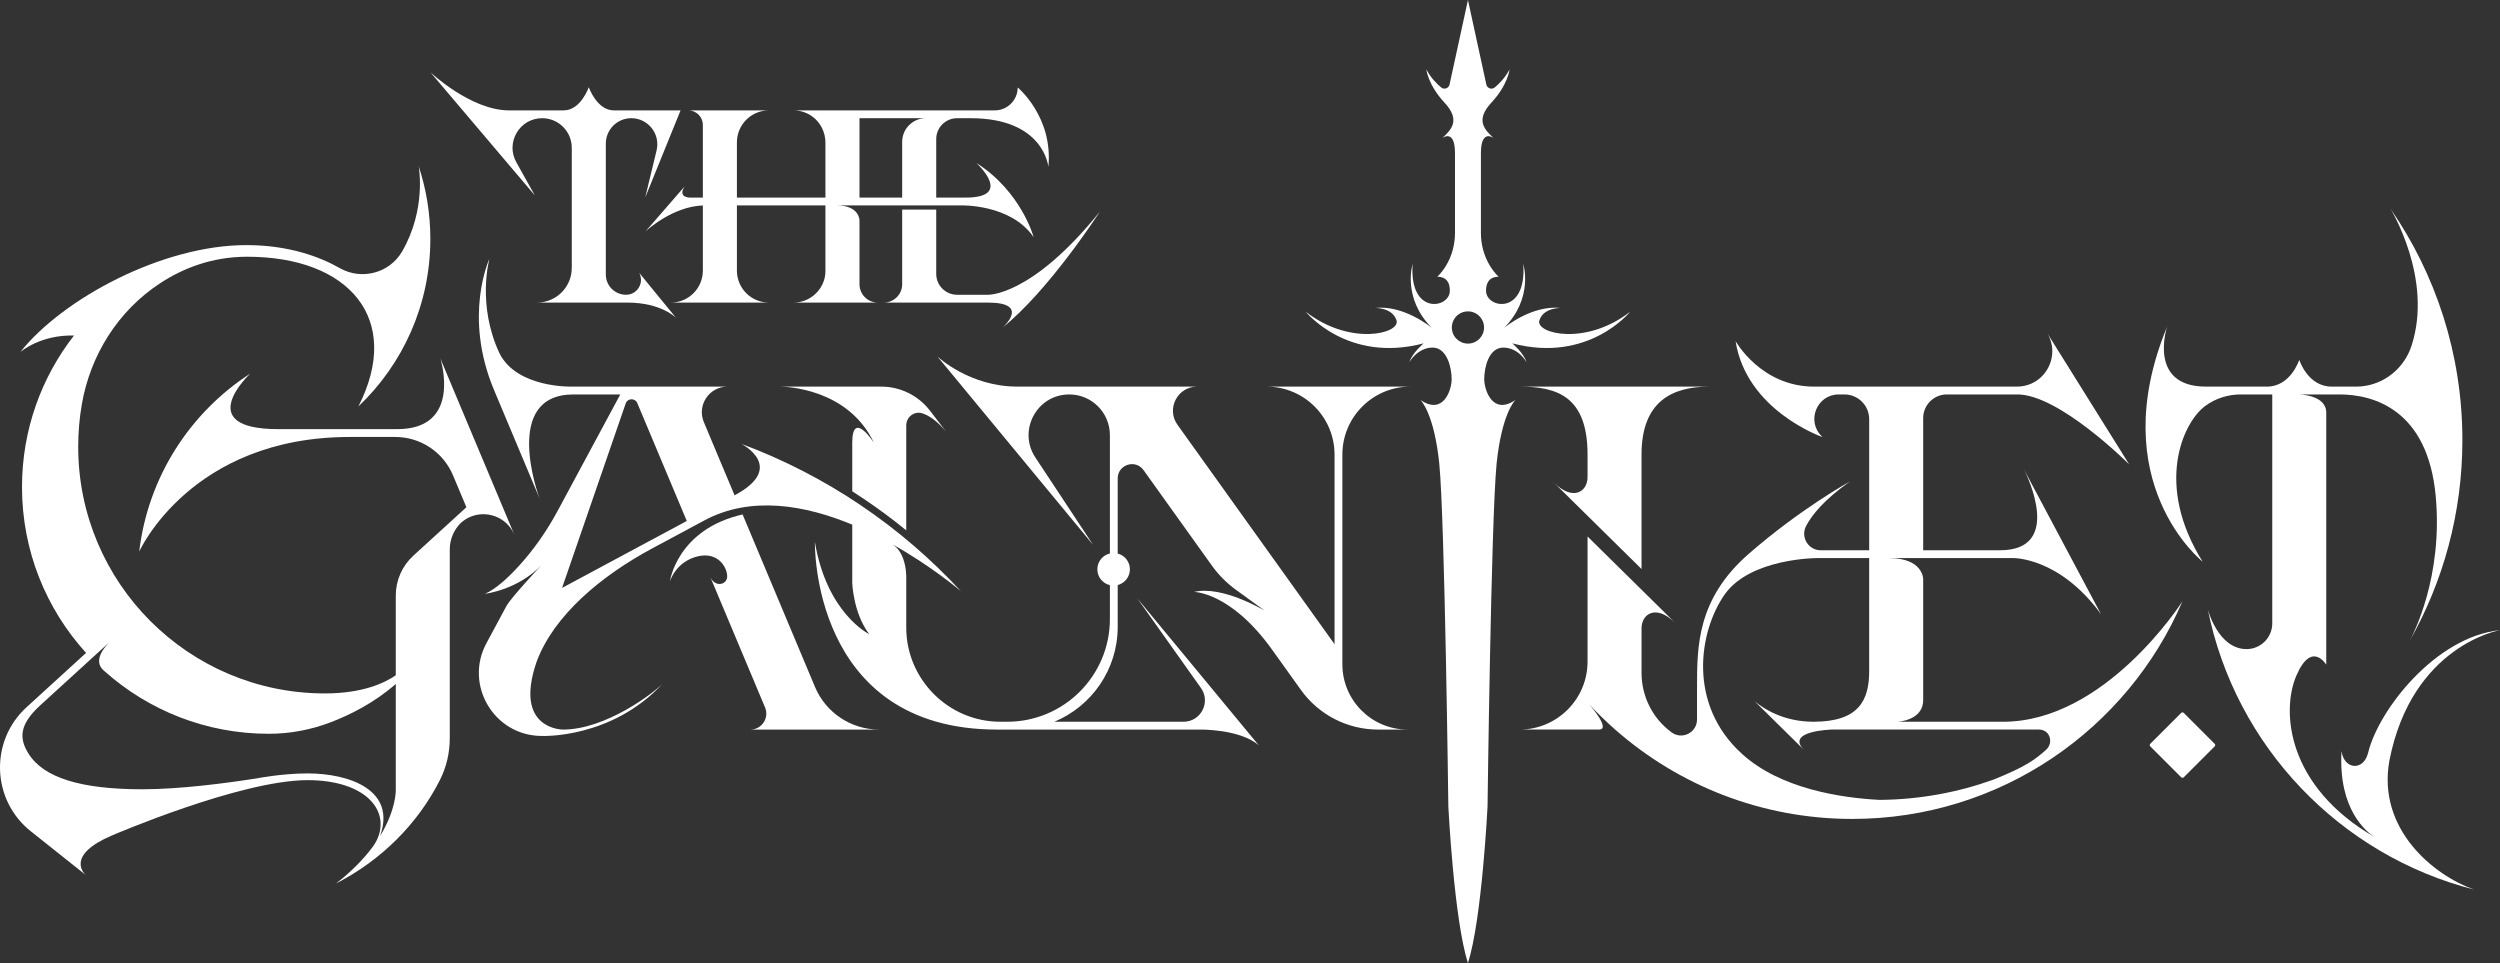
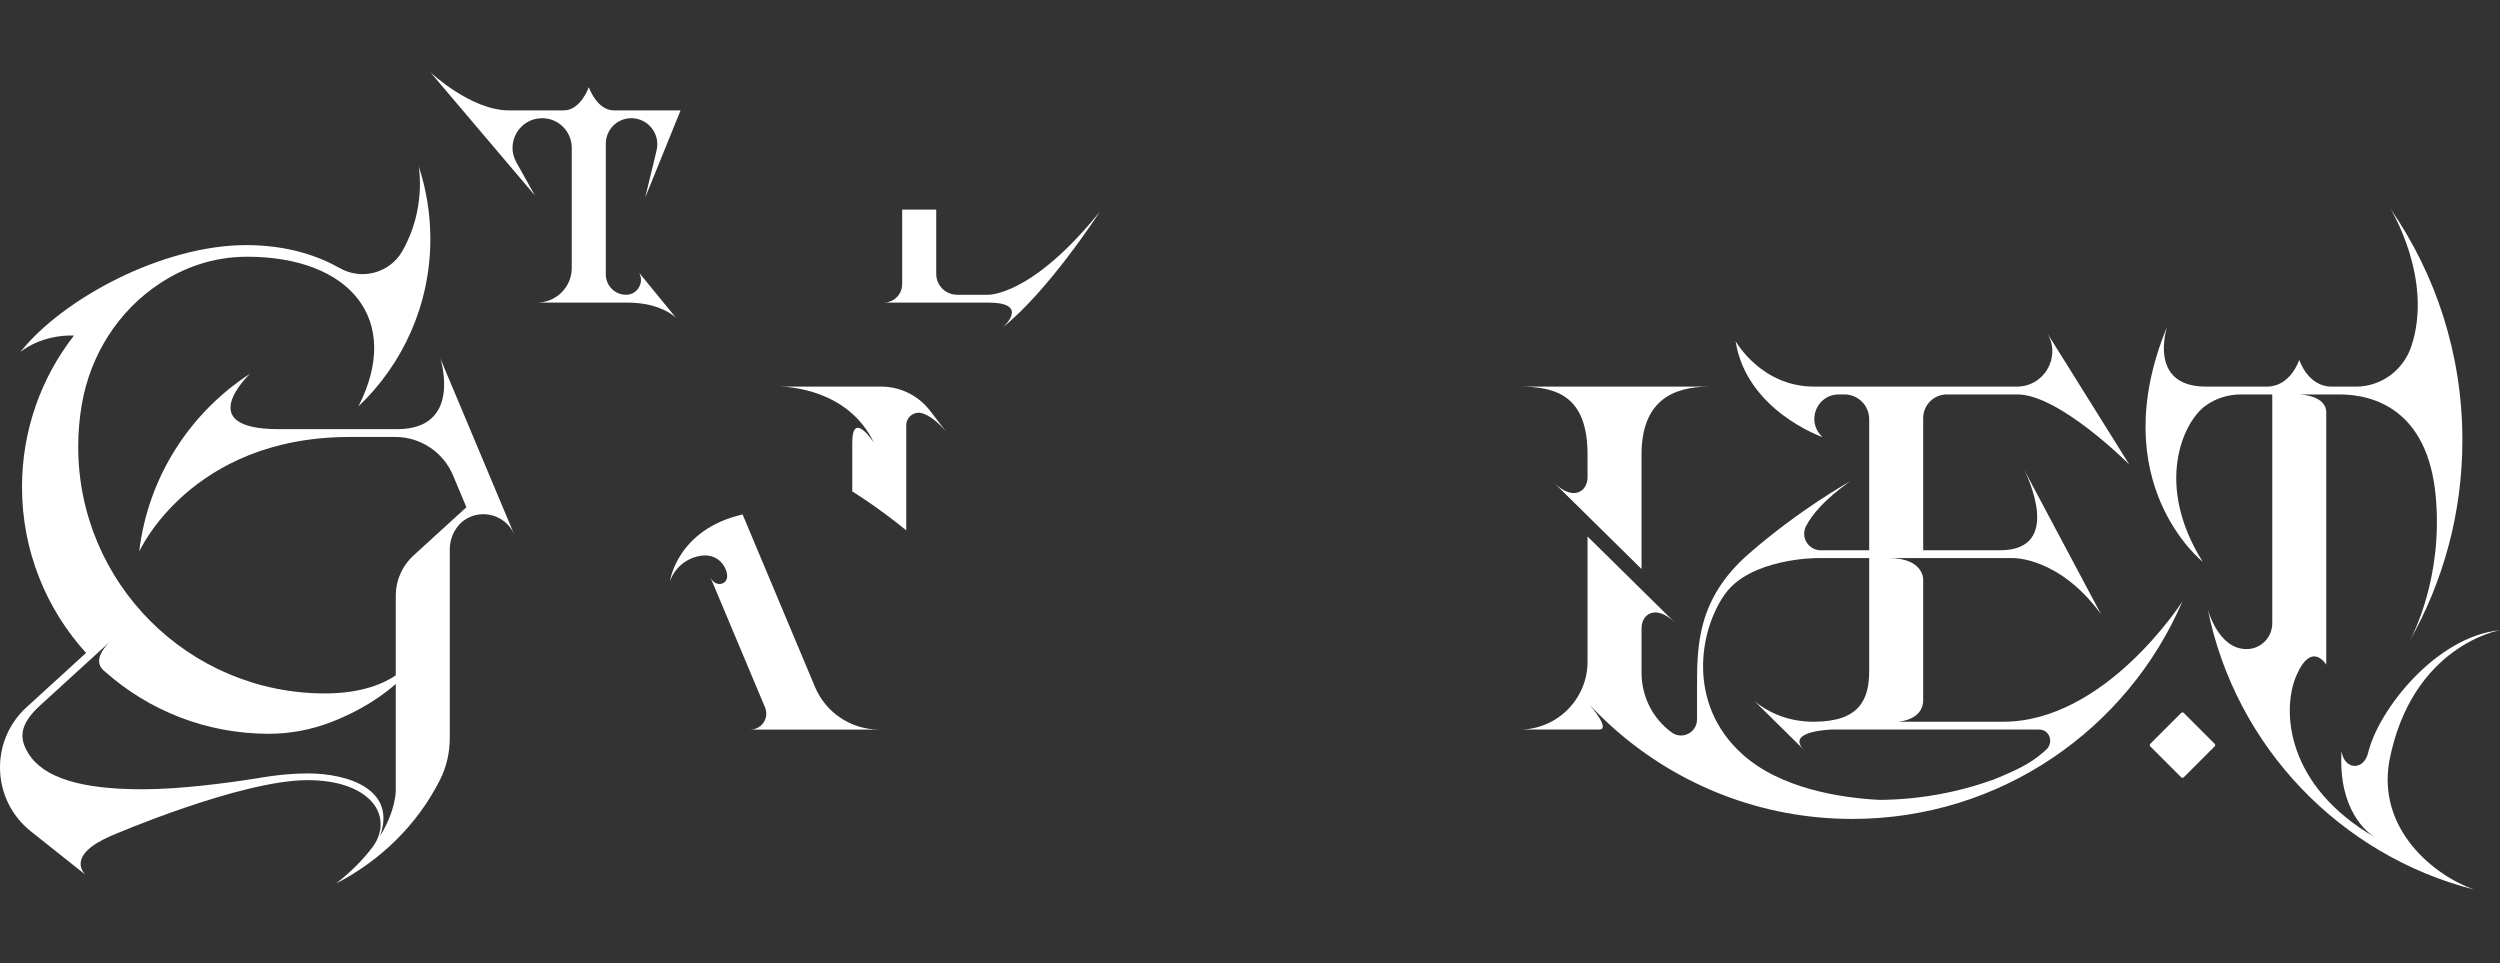
<svg xmlns="http://www.w3.org/2000/svg" id="The_Gauntlet" data-name="The Gauntlet" viewBox="0 0 3576.27 1377.63">
  <rect x="0" y="0" width="3576.27" height="1377.63" fill="#333333" stroke="none" />
  <defs>
    <style>
      .cls-1 {
        fill: white;
        stroke-width: 0px;
      }
    </style>
  </defs>
  <g id="GAUNTLET">
    <path id="T" class="cls-1" d="M3418.01,1088.2c32.32-165.39,158.26-186.77,158.26-186.77-92.2,9.5-173.88,114.27-188.67,175.49-6.29,26.04-34.02,24.52-37.95-1.99-.05-.33-.07-.51-.07-.51-4.97,84.51,36.54,116.24,47.36,123.04-125.86-72.7-133.71-180.41-111.99-230.92,21.86-50.85,42.77-15.68,42.77-15.68v-360.59c0-25.4-37.9-26.01-40.7-26.02h59.71c49.19,0,126.18,22.1,137.58,145.43,10.71,115.84-32.47,198.4-37.75,207.99,48.3-85,75.9-183.3,75.9-288.05,0-123.02-38.05-237.15-103.02-331.27,0,0,61.84,100.03,30.18,196.52-10.51,32.05-38.9,55.11-72.51,57.92-2.53.21-4.62.27-6.15.27h-35.58c-34.22,0-46.28-38.36-46.28-38.36,0,0-12.06,38.36-46.28,38.36h-87.15c-84.12,0-55.6-85.76-55.6-85.76-91.96,223.13,50.85,336.24,50.85,336.24-68.91-109.78-28.6-198.84,3.59-222.75,14.71-10.92,32.69-16.54,51.01-16.54h44.97v327.45c0,20.34-16.49,36.83-36.83,36.83-40.87,0-55.43-57.06-55.43-57.06,39.41,195.97,188.9,352.11,381.21,401.14-58.22-20.44-139.01-86.49-121.42-184.39Z" />
    <g id="LE">
      <path class="cls-1" d="M2173.73,553.05c53.72,0,97.27,14.04,97.27,97.28v32.31c0,20.5-20.67,35.22-48.64,7.25l125.86,124.09v-163.65c0-76.11,43.55-97.28,97.27-97.28h-271.77Z" />
      <path class="cls-1" d="M2865.54,1032.46h-150.89s36.47-1.53,36.47-30.99v-173.23s0-29.89-48.83-29.89h177.74s66.06-1.47,125.47,80.27l-110.05-206.8c3.79,7.47,56.87,115.34-34.43,115.34h-109.9v-189.06c0-9.35,3.79-17.81,9.92-23.94s14.59-9.92,23.94-9.92h100.87c59.77,0,158.48,98.6,160.02,100.14l-117.96-188.89c5.46,8.61,7.94,17.89,7.94,26.93,0,26.31-20.96,50.63-50.59,50.63h-290.26c-75.92,0-112.27-65.09-112.27-65.09,15.56,99.02,122.82,136.76,124.49,137.34-.3-.29-.6-.57-.89-.85-22.87-21.72-7.55-60.21,23.99-60.21h8.2c19.53,0,35.37,15.84,35.37,35.38v187.54h-69.34c-17.75,0-29.14-18.8-20.99-34.57,8.47-16.34,26.26-37.97,62.6-63.75-2.15,1.19-71.45,39.66-144.42,103.28-74.14,64.63-74.14,132.48-74.14,192v45.11c0,18.71-21.32,29.56-36.37,18.42-.26-.2-.53-.4-.8-.59-26.66-19.83-42.2-51.25-42.2-84.47v-63.79c0-20.22,20.11-34.83,47.51-8.38l-124.74-122.97v178.92c0,53.73-43.55,97.28-97.27,97.28h113.67c16.71,0-10.33-31.82-13.76-35.8,11.69,12.53,23.99,24.49,36.86,35.8,90.49,79.57,209.19,127.83,339.16,127.83,211.87,0,393.79-128.24,472.37-311.32-1.7,2.65-110.79,172.3-256.49,172.3ZM2926.64,1072.9c-16.37,14.41-29.02,23.85-74.89,42.33-50.97,18.36-105.85,28.56-163.04,29.03-55.38-2.9-141.66-15.89-196.48-65.56-78.89-71.17-61.78-175.85-25.19-228.12,36.6-52.28,132.12-52.23,132.12-52.23h74.73v161.53c0,40.87-13.9,72.58-79.48,72.58-40.93,0-68.89-16.61-84.13-29.1l70.67,69.67c-28.01-27.61,39.36-29.38,39.36-29.38h296.52c15.62,0,21.53,18.94,9.81,29.25Z" />
    </g>
-     <path id="Sword" class="cls-1" d="M2167.86,572.09c-32.54,22.56-44.66-14.03-44.66-29.71s5.94-45.15,27.33-45.15,32.77,20.03,33.13,20.66c-4.27-13.18-20.3-26.72-20.3-26.72,109.07,28.87,168.59-45.27,168.59-45.27-63.44,49.55-135.98,31.34-129.86,12.36,6-18.61,30.77-17.7,30.77-17.7-41.45-4.57-80.12,27.55-81.25,28.49,42.76-43.12,27.43-91.34,27.43-91.34,5.23,73.66-52.7,63.67-53.23,38.73-.47-22.58,17.94-20.44,17.94-20.44-5.13-5.13-9.23-10.61-12.51-16.01-8.54-14.07-12.79-30.33-12.79-46.79v-113.99c0-34.66,17.19-22.46,18.13-21.77-13.17-12.12-26.31-25.67-3.16-50.59,23.88-25.72,26.02-47.58,26.02-47.58-6.34,11.99-14.79,20.53-21.24,25.85-4.29,3.53-10.79,1.26-11.97-4.17l-26.32-120.95-26.31,120.95c-1.18,5.43-7.69,7.7-11.98,4.17-6.45-5.32-14.9-13.86-21.23-25.85,0,0,2.13,21.86,26.02,47.58,23.14,24.92,10.01,38.47-3.17,50.59.94-.69,18.14-12.89,18.14,21.77v113.99c0,16.46-4.26,32.72-12.79,46.79-3.28,5.4-7.39,10.88-12.52,16.01,0,0,18.42-2.14,17.94,20.44-.52,24.94-58.46,34.93-53.23-38.73,0,0-15.32,48.22,27.43,91.34-1.13-.94-39.8-33.06-81.25-28.49,0,0,24.77-.91,30.77,17.7,6.12,18.98-66.41,37.19-129.86-12.36,0,0,59.53,74.14,168.6,45.27,0,0-16.03,13.54-20.31,26.72.36-.63,12.08-20.66,33.14-20.66s27.32,29.47,27.32,45.15-12.11,52.27-44.66,29.71c.6.57,19.6,19.31,26.96,91.24,7.84,79.84,12.95,490.45,12.95,490.45,0,0,8.08,161.83,28.04,223.85,19.96-62.02,28.04-223.85,28.04-223.85,0,0,5.11-410.61,12.95-490.45,7.37-71.93,26.36-90.67,26.96-91.24ZM2099.91,491.53c-12.73,0-23.05-10.32-23.05-23.05s10.32-23.05,23.05-23.05,23.05,10.32,23.05,23.05-10.32,23.05-23.05,23.05Z" />
    <g id="AUN">
      <path class="cls-1" d="M1165.83,982.6l-103.55-246.69c-94.15,21.61-104.03,96.01-104.03,96.01,0,0,7.84-28.16,39.56-36s44.2,19.78,42.24,30.65c-1.96,10.87-17.97,13.1-24.07-1.42l78.43,186.85c6.31,15.04-4.73,31.65-21.04,31.65h184.28c-40.11,0-76.3-24.06-91.82-61.04Z" />
      <path class="cls-1" d="M1219.16,633.39v69.45c5.76,3.67,11.47,7.41,17.14,11.23,20.69,13.93,40.74,28.8,60.09,44.57v-150.32c0-9.91,8.03-17.94,17.94-17.94,0,0,15.5-.6,38.73,26.61l-22.8-29.64c-16.64-21.62-42.38-34.3-69.66-34.3h-144.59c7.91.05,97.03,2.37,134.15,80.32-.63-.97-31-47.6-31,.02Z" />
-       <path class="cls-1" d="M1219.16,750.5v83.56s1.43,43.12,24.23,73.06c-.93-.45-60.71-30.02-77.69-131.87,0,0-6.07,268.4,260.55,268.4h290.85s57.57-.81,83.84,22.84l-173.98-210.5,91.01,128.17c14.39,20.25-.1,48.3-24.94,48.3h-184.8c53.22-22.1,90.65-74.57,90.65-135.78v-59.74c10.03-2.59,17.44-11.7,17.44-22.55s-7.41-19.95-17.44-22.55v-107.48c0-19.82,25.42-27.98,36.96-11.87l97.69,136.47c9.61,13.41,21.32,25.19,34.68,34.88l41.06,29.76c-1.64-.98-61.12-36.45-101.2-26.84,0,0,52.48-.07,111.79,82.76l41.07,57.37c25.5,35.62,66.61,56.75,110.41,56.75h42.32c-51.58,0-93.39-41.81-93.39-93.39v-299.93c0-53.73,43.55-97.28,97.27-97.28h-205.73c53.72,0,97.27,43.55,97.27,97.28v271.17l-224.68-313.82c-16.36-22.85-.03-54.63,28.07-54.63h-256.99c-68.07,0-113.16-41.86-114.56-43.17l222.79,269.58-82.63-125.05c-25.53-38.64,2.18-90.17,48.49-90.17,16.05,0,30.58,6.51,41.1,17.02,10.52,10.52,17.03,25.05,17.03,41.1v169.37c-10.29,2.41-17.95,11.64-17.95,22.67s7.66,20.25,17.95,22.67v48.43c0,81.17-65.8,146.97-146.97,146.97h-9.73c-74.03,0-134.61-60.58-134.61-134.61v-71.99s.36-13.45-4.43-26.67c-1.65-4.56-3.91-9.08-7.01-13.01-.69-.88-1.42-1.72-2.19-2.53-1.16-1.21-2.42-2.35-3.79-3.39-.91-.69-1.86-1.34-2.87-1.93,57.32,32.07,97.26,66.39,98.49,67.45-85.87-92.98-193.15-165.86-314.03-210.83,1.26.65,64.48,33.74-9.46,73.43-.1.06-.2.11-.31.17l-43.95-104.73c-10.13-24.12,7.59-50.77,33.75-50.77h-222.84s-77.64,2.28-102.94-47.03c-33.27-70.33-14.62-136.04-14.62-136.04,0,0-38.13,81.54,6.42,187.69,43.17,102.86,63.98,152.41,65.23,155.38-1.91-5.17-54.17-148.81,48.5-148.81h66.97l-89.8,166.87c-15.38,28.58-34.03,55.3-55.95,79.23-15.24,16.64-32.51,32.47-47.75,39.04,1.41-.16,46.71-5.65,80.73-40.95-2.71,2.9-43.89,46.93-50.1,58.47l-28.59,53.14c-32.29,60,11.17,132.73,79.3,132.73,0,0,99.56,4.41,172.95-75.05-12.19,12.91-81.21,65.93-142.76,65.93,0,0-71.34.4-37.68-97.2,24.61-65.93,91.32-122.23,165.65-162.14l74.33-39.9c66.89-35.91,144.77-21.62,211.52,6.09M804.03,841.02l91.02-263.86c2.66-7.72,13.45-8.07,16.61-.55l70.78,168.63c-79.55,42.71-178.41,95.78-178.41,95.78Z" />
    </g>
    <path id="G" class="cls-1" d="M735.82,765.07l-105.85-252.16c1.15,3.68,30.66,100.98-61.66,100.98h-170.02c-124.34,0-41.84-78.06-40.35-79.46-86,55.73-146.21,147.9-158.79,254.63,0,0,73.2-163.98,301.32-163.98h65.04c36.04,0,68.57,21.62,82.52,54.85l19.17,45.67-75.84,69.22c-16.05,14.64-25.19,35.37-25.19,57.09v114.07c-15.21,10.56-46.77,25.98-101.33,25.98-194.94,0-352.96-158.02-352.96-352.95,0-20.75,1.79-41.08,5.22-60.84,12.23-70.35,51.78-133.34,111.4-172.63,32.56-21.46,74.3-38.29,125.12-38.29,146.37,0,222.7,89.4,159.11,214.13,63.38-60.2,102.89-145.29,102.89-239.6,0-36.32-5.86-71.27-16.68-103.95.27,1.48,11.09,61.48-23.5,121.59-17.98,31.25-58.01,41.95-89.35,24.14-28.72-16.32-72.94-32.94-133.9-32.94-119.75,0-262.32,76.5-323.15,153.01.85-.73,29.04-24.91,76.8-23.64-46.6,59.82-74.36,135.04-74.36,216.74,0,91.35,34.7,174.59,91.64,237.27l-85.1,77.66c-53.03,48.41-50.17,132.77,6.01,177.47l78.45,62.41c-2.44-2.23-28.73-28.13,37.71-56.41,0,0,183.57-79.13,279.8-79.13,81.14,0,117.46,41.75,100.36,82.89-2.04,4.93-4.86,9.48-8.07,13.74-12.23,16.18-28.88,33.62-51.53,51.18,64.51-33.12,116.76-85.05,148.6-148.06,9.35-18.51,14.05-39.03,14.05-59.77v-269.99c0-14.18,5.64-27.79,15.67-37.82,9.38-8.56,20.91-12.59,32.3-12.59,18.43,0,36.5,10.55,44.45,29.49ZM543.55,1196.17c24.17-66.39-44.39-89.79-103.56-89.79-36.35,0-72.68,7.08-72.68,7.08-42.35,6.68-109.16,15.61-163.87,15.61-87.45,0-141.02-16.45-162.54-50.85-13.78-21.86-13.55-41.67,16.74-69.32,14.7-13.41,38.76-35.37,59.65-54.43l13.49-12.32,26.23-23.94c-8.04,7.91-23.38,26.2-9.89,39.77.06.06.12.12.18.17.53.49,1.07.97,1.61,1.46.03.02.06.05.08.07.49.44.99.88,1.49,1.32,62.27,55.18,144.2,88.68,233.95,88.68h.42c29.93-.03,59.62-5.58,87.6-16.22,27.22-10.34,62.32-27.56,93.72-55.04v152.08s.74,27.72-22.62,65.67Z" />
  </g>
  <g id="THE">
    <g id="HE">
      <path id="E" class="cls-1" d="M1412.71,421.67h-43.61c-16.47,0-29.82-13.36-29.82-29.83v-92.02h-48.71v106.76c0,14.51-11.76,26.27-26.27,26.27h26.27s61.54,0,122.49,0,22.88,34.16,21.32,35.59c65.48-52.42,136.83-162.33,139.03-165.74-98.71,122.53-160.7,118.97-160.7,118.97Z" />
-       <path id="H" class="cls-1" d="M923.35,331.1c1.18-1.1,38.46-35.64,82.09-37.21v93.23c0,25.26-20.48,45.73-45.73,45.73h140.18c-25.26,0-45.73-20.48-45.73-45.73v-93.3h126.64v93.38c0,3.35-.28,6.7-1.01,9.97-4.6,20.42-22.92,35.69-44.73,35.69h45.85s48.6,0,48.6,0h26.27c-14.51,0-26.27-11.76-26.27-26.27v-91.38c0-.6-.23-21.38-32.79-21.38h177.91s71.59-2.25,104.03,45.51c0,0-17.47-65.22-81.97-106.21,1.02.93,53.85,49.52-15.34,49.52h-42.06v-83.73c0-16.47,13.35-29.82,29.82-29.82h19.37c105.5,0,111.21,69.72,111.21,69.72,7.13-71.64-43.85-113.7-43.85-113.7,0,18.11-14.68,32.79-32.79,32.79h-242.25s-45.74,0-45.74,0c10.07,0,19.43,3.26,27.03,8.78,11.94,8.67,18.71,22.78,18.71,37.53v78.43h-126.64v-79c0-25.26,20.48-45.73,45.73-45.73h-115.26c11.49,0,20.81,9.32,20.81,20.81v103.93h-18.79s-17.83.02-7.13-16.14l-56.17,64.6ZM1229.5,169.09h94.98c-18.73,0-33.91,15.18-33.91,33.91v79.64h-61.07v-113.55Z" />
    </g>
    <path id="T-2" data-name="T" class="cls-1" d="M738.6,232.1c-15.77-28.23,4.63-63.01,36.97-63.01h0c23.39,0,42.35,18.96,42.35,42.35v171.74c0,27.43-22.24,49.67-49.67,49.67h129.04c49.19,0,69.86,21.96,69.86,21.96l-52.75-64.51h0c7.59,14.2-2.71,31.37-18.81,31.37h0c-15.99,0-28.96-12.96-28.96-28.96v-187.25c0-20.09,16.29-36.38,36.38-36.38h0c24.14,0,41.93,22.59,36.25,46.06l-16.31,67.49,50.61-124.73h-95.41c-24.42,0-35.88-33.15-35.88-33.15,0,0-11.47,33.15-35.88,33.15h-78.3c-54.65,0-112.4-54.53-112.4-54.53l149.35,176.08-26.45-47.35Z" />
  </g>
  <rect id="Dot" class="cls-1" x="3088.19" y="1032" width="67.72" height="67.72" rx="2.52" ry="2.52" transform="translate(160.75 2519.81) rotate(-45)" />
</svg>